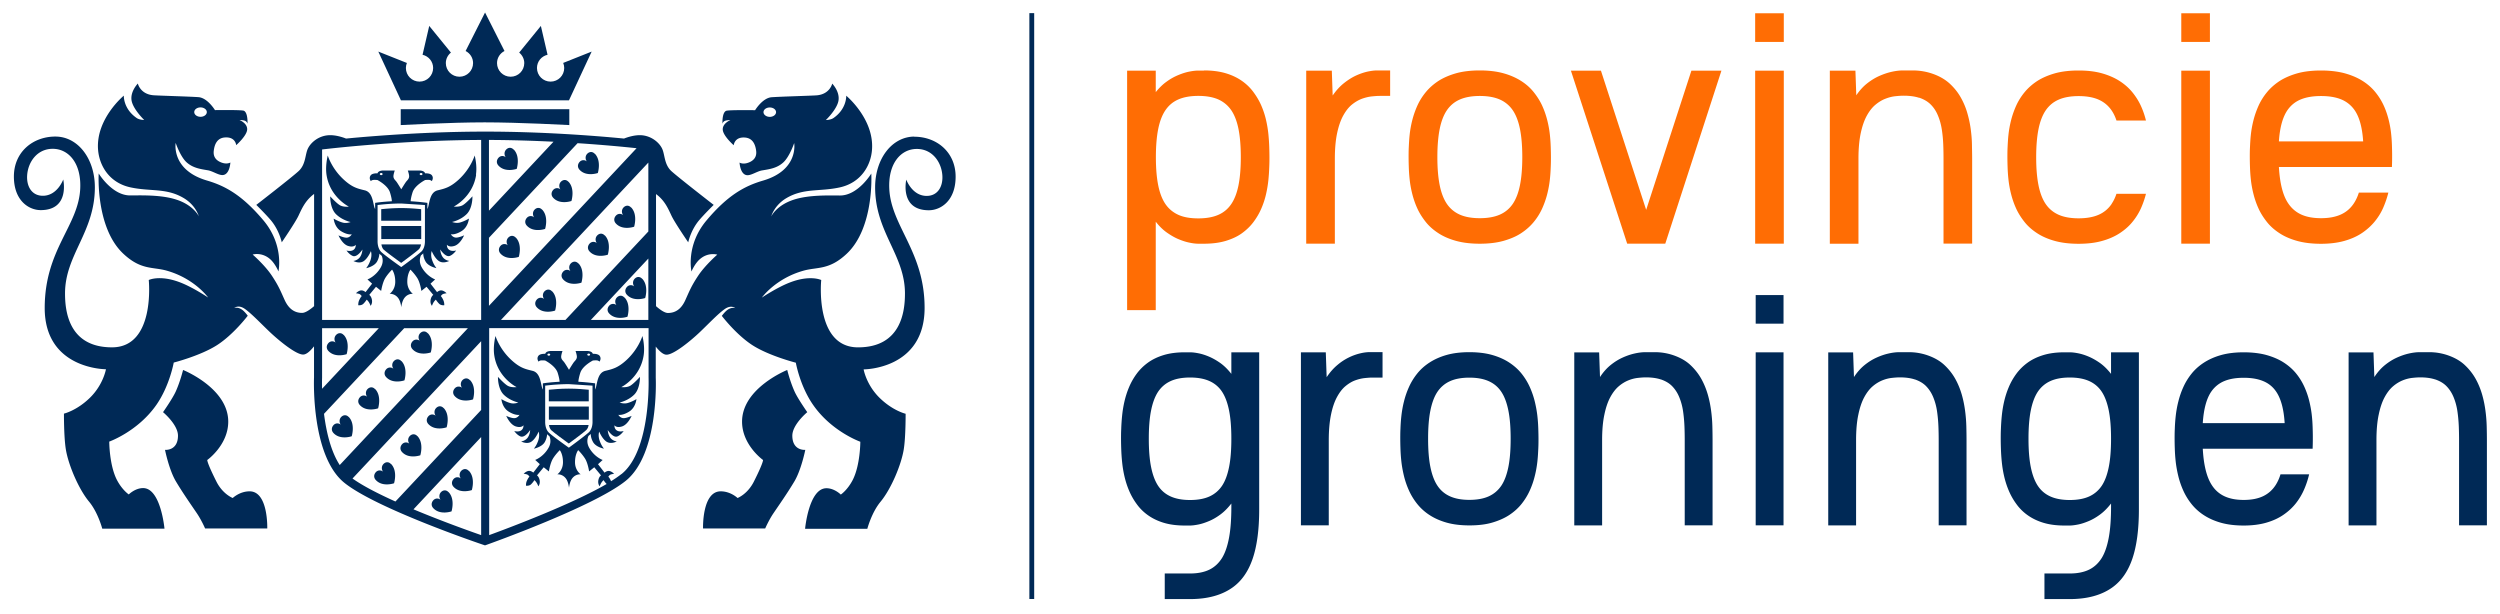
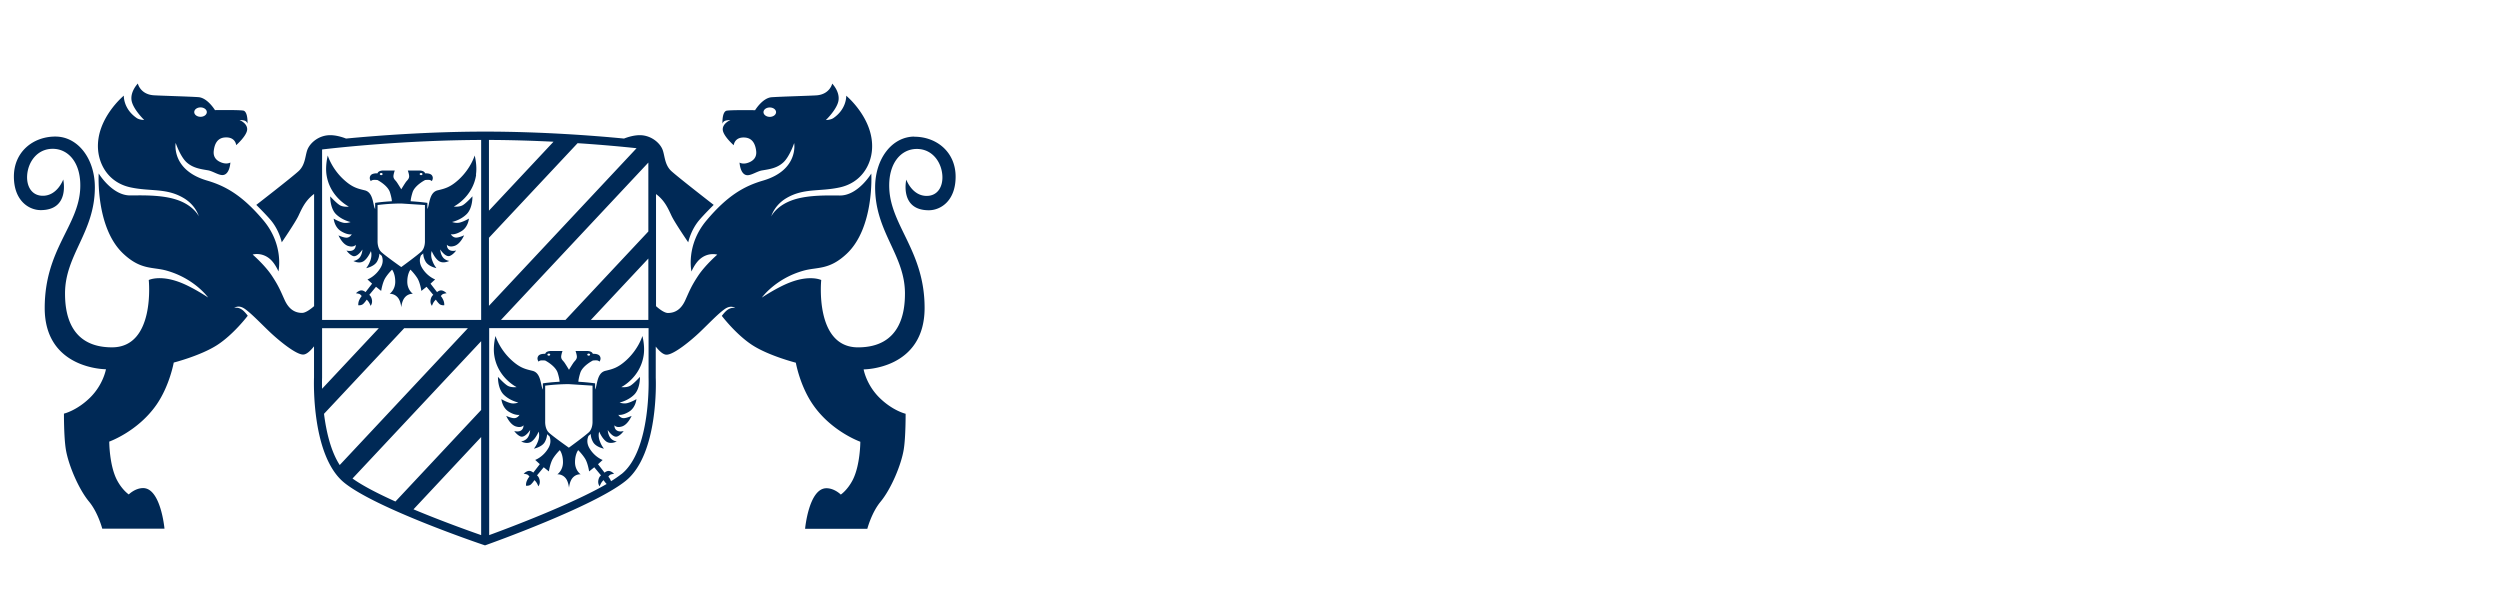
<svg xmlns="http://www.w3.org/2000/svg" id="Logo_Horizontaal_FC" data-name="Logo Horizontaal FC" viewBox="0 0 378 92.79">
  <defs>
    <style>.cls-1,.cls-2{fill:#ff6d04;stroke-width:0}.cls-2{fill:#002956}</style>
  </defs>
  <g id="Logo_Horizontaal_FC-2" data-name="Logo_Horizontaal_FC">
-     <path class="cls-2" d="M186.18 53.27h4.21v23.76c0 3.03-.33 5.5-.98 7.42-.65 1.92-1.65 3.37-3.01 4.35-1.65 1.19-3.81 1.78-6.46 1.78h-3.83v-3.87h3.83c1.17 0 2.15-.2 2.94-.59s1.43-1 1.92-1.8c.47-.79.81-1.81 1.04-3.07.23-1.25.34-2.8.34-4.63v-.49c-.52.67-1.06 1.22-1.64 1.65-.58.43-1.15.76-1.72 1s-1.1.42-1.6.52-.94.16-1.3.16h-.8c-1.2 0-2.26-.14-3.18-.42s-1.71-.67-2.38-1.15a7.18 7.18 0 0 1-1.7-1.69c-.47-.64-.85-1.32-1.15-2.03s-.53-1.44-.7-2.18c-.17-.74-.28-1.46-.35-2.16s-.11-1.35-.13-1.95-.03-1.11-.03-1.52 0-.92.03-1.52c.02-.6.06-1.25.13-1.95s.18-1.42.35-2.16c.17-.74.4-1.47.7-2.18.3-.72.68-1.39 1.15-2.03s1.04-1.2 1.7-1.68 1.46-.87 2.38-1.15 1.98-.42 3.18-.42h.8c.37 0 .8.05 1.3.15s1.04.27 1.6.51 1.14.57 1.72.98c.58.42 1.12.96 1.64 1.62v-3.25Zm-1.38 20.14c.47-.72.81-1.66 1.04-2.82.23-1.15.34-2.57.34-4.25s-.11-3.09-.34-4.25c-.23-1.15-.57-2.09-1.04-2.82a4.394 4.394 0 0 0-1.92-1.65c-.79-.36-1.77-.54-2.94-.54s-2.15.18-2.94.54c-.79.36-1.43.91-1.92 1.65-.47.73-.81 1.66-1.04 2.82-.23 1.15-.34 2.57-.34 4.25s.11 3.09.34 4.25c.23 1.15.57 2.09 1.04 2.82.48.74 1.12 1.29 1.92 1.65s1.77.54 2.94.54 2.15-.18 2.94-.54 1.43-.91 1.92-1.65ZM209.02 57.09h-1.5c-.35 0-.76.03-1.21.08s-.94.17-1.43.35-.98.48-1.45.87c-.48.4-.9.95-1.28 1.65s-.68 1.58-.9 2.65-.34 2.36-.34 3.9v12.84h-4.21V53.27h3.76l.13 3.76c.52-.77 1.07-1.39 1.67-1.88a8.31 8.31 0 0 1 3.48-1.74c.53-.12.99-.17 1.38-.17h1.92v3.84ZM222.17 53.25c1.3 0 2.45.14 3.44.42s1.86.67 2.59 1.15 1.36 1.04 1.87 1.68.92 1.32 1.24 2.03c.32.72.57 1.44.75 2.18.18.74.31 1.46.39 2.16s.12 1.35.14 1.95c.02.6.03 1.11.03 1.52s0 .92-.03 1.52-.06 1.25-.14 1.95-.2 1.42-.39 2.16c-.18.74-.43 1.47-.75 2.18s-.73 1.39-1.24 2.03c-.51.64-1.13 1.2-1.87 1.69-.73.48-1.6.86-2.59 1.15s-2.14.42-3.44.42-2.45-.14-3.44-.42-1.86-.67-2.59-1.15a7.789 7.789 0 0 1-1.87-1.69c-.51-.64-.92-1.32-1.24-2.03s-.57-1.44-.75-2.18c-.18-.74-.31-1.46-.39-2.16s-.12-1.35-.14-1.95-.03-1.11-.03-1.52 0-.92.03-1.52c.02-.6.06-1.25.14-1.95s.2-1.42.39-2.16c.18-.74.43-1.47.75-2.18.32-.72.73-1.39 1.24-2.03s1.13-1.2 1.87-1.68 1.6-.87 2.59-1.15 2.14-.42 3.44-.42Zm4.86 20.14c.47-.72.81-1.66 1.04-2.81.23-1.15.34-2.56.34-4.24s-.11-3.09-.34-4.24-.57-2.09-1.04-2.81c-.48-.74-1.12-1.29-1.92-1.65s-1.77-.54-2.94-.54-2.15.18-2.94.54-1.43.91-1.92 1.65c-.47.72-.81 1.66-1.04 2.81s-.34 2.56-.34 4.24.11 3.09.34 4.24c.23 1.15.57 2.09 1.04 2.81.48.74 1.12 1.29 1.92 1.65s1.77.54 2.94.54 2.15-.18 2.94-.54 1.43-.91 1.92-1.65ZM251.14 57.38c-.63-.21-1.39-.32-2.29-.32-.35 0-.76.03-1.21.08s-.94.17-1.43.37-.98.49-1.45.89-.9.95-1.28 1.65-.68 1.58-.9 2.65c-.23 1.07-.34 2.36-.34 3.88v12.86h-4.21V53.28h3.76l.13 3.73c.48-.73 1.01-1.33 1.59-1.8s1.17-.84 1.78-1.12c.61-.28 1.21-.49 1.82-.63s1.17-.21 1.7-.21h1.4a8.6 8.6 0 0 1 2.97.52c.96.35 1.77.82 2.42 1.43.67.63 1.21 1.32 1.63 2.07.42.75.74 1.54.98 2.36s.4 1.64.51 2.46c.11.82.17 1.61.19 2.37s.03 1.46.03 2.11v12.86h-4.21V66.57c0-.64-.01-1.34-.04-2.1s-.1-1.53-.21-2.29-.31-1.49-.59-2.16-.66-1.24-1.14-1.71c-.43-.41-.96-.71-1.59-.93ZM265.46 48.94v-4.33h4.21v4.33h-4.21Zm4.21 30.49h-4.21V53.27h4.21v26.16ZM289.54 57.38c-.63-.21-1.39-.32-2.29-.32-.35 0-.76.03-1.21.08s-.94.17-1.43.37-.98.49-1.45.89-.9.95-1.28 1.65-.68 1.58-.9 2.65c-.23 1.07-.34 2.36-.34 3.88v12.86h-4.21V53.28h3.76l.13 3.73c.48-.73 1.01-1.33 1.59-1.8s1.17-.84 1.78-1.12c.61-.28 1.21-.49 1.82-.63s1.17-.21 1.7-.21h1.4a8.6 8.6 0 0 1 2.97.52c.96.35 1.77.82 2.42 1.43.67.63 1.21 1.32 1.63 2.07.42.75.74 1.54.98 2.36s.4 1.64.51 2.46c.11.82.17 1.61.19 2.37s.03 1.46.03 2.11v12.86h-4.21V66.57c0-.64-.01-1.34-.04-2.1s-.1-1.53-.21-2.29-.31-1.49-.59-2.16-.66-1.24-1.14-1.71c-.43-.41-.96-.71-1.59-.93ZM319.19 53.27h4.21v23.76c0 3.03-.33 5.5-.98 7.42s-1.65 3.37-3.01 4.35c-1.65 1.19-3.81 1.78-6.46 1.78h-3.83v-3.87h3.83c1.17 0 2.15-.2 2.94-.59s1.43-1 1.92-1.8c.47-.79.81-1.81 1.04-3.07.23-1.25.34-2.8.34-4.63v-.49c-.52.67-1.06 1.22-1.64 1.65-.58.43-1.15.76-1.72 1s-1.1.42-1.6.52-.94.16-1.3.16h-.8c-1.2 0-2.26-.14-3.18-.42s-1.71-.67-2.38-1.15a7.18 7.18 0 0 1-1.7-1.69c-.47-.64-.85-1.32-1.15-2.03s-.53-1.44-.7-2.18c-.17-.74-.28-1.46-.35-2.16s-.11-1.35-.13-1.95-.03-1.11-.03-1.52 0-.92.03-1.52c.02-.6.06-1.25.13-1.95s.18-1.42.35-2.16c.17-.74.4-1.47.7-2.18.3-.72.68-1.39 1.15-2.03s1.04-1.2 1.7-1.68 1.46-.87 2.38-1.15 1.98-.42 3.18-.42h.8c.37 0 .8.05 1.3.15s1.04.27 1.6.51 1.14.57 1.72.98c.58.42 1.12.96 1.64 1.62v-3.25Zm-1.38 20.14c.47-.72.81-1.66 1.04-2.82.23-1.15.34-2.57.34-4.25s-.11-3.09-.34-4.25c-.23-1.15-.57-2.09-1.04-2.82a4.394 4.394 0 0 0-1.92-1.65c-.79-.36-1.77-.54-2.94-.54s-2.15.18-2.94.54c-.79.36-1.43.91-1.92 1.65-.47.73-.81 1.66-1.04 2.82-.23 1.15-.34 2.57-.34 4.25s.11 3.09.34 4.25c.23 1.15.57 2.09 1.04 2.82.48.74 1.12 1.29 1.92 1.65s1.77.54 2.94.54 2.15-.18 2.94-.54 1.43-.91 1.92-1.65ZM349.67 67.85h-16.61c.13 2.44.58 4.26 1.33 5.44.48.77 1.12 1.35 1.92 1.73s1.77.57 2.94.57 2.15-.19 2.94-.57 1.43-.95 1.92-1.73c.28-.45.52-.97.7-1.57h4.33c-.18.77-.43 1.53-.75 2.27s-.73 1.44-1.24 2.09-1.13 1.23-1.87 1.74c-.73.51-1.6.91-2.59 1.2s-2.14.44-3.44.44-2.45-.14-3.44-.42-1.86-.67-2.59-1.15a7.789 7.789 0 0 1-1.87-1.69c-.51-.64-.92-1.32-1.24-2.03s-.57-1.44-.75-2.18c-.18-.74-.31-1.46-.39-2.16s-.12-1.35-.14-1.95-.03-1.11-.03-1.52 0-.92.03-1.52c.02-.6.06-1.25.14-1.95s.2-1.42.39-2.16c.18-.74.43-1.47.75-2.18.32-.72.73-1.39 1.24-2.03s1.13-1.2 1.87-1.68 1.6-.87 2.59-1.15 2.14-.42 3.44-.42 2.45.14 3.44.41c.99.28 1.86.65 2.59 1.12.73.47 1.36 1.02 1.87 1.64s.92 1.29 1.24 1.98c.32.7.57 1.41.75 2.13.18.72.31 1.42.39 2.1.08.68.12 1.31.14 1.9s.03 1.08.03 1.48c0 .49 0 1.09-.03 1.82Zm-16.6-3.87h12.37c-.13-2.17-.58-3.77-1.33-4.83-.48-.69-1.12-1.2-1.92-1.53s-1.77-.5-2.94-.5-2.15.17-2.94.5-1.43.85-1.92 1.53c-.75 1.05-1.19 2.66-1.33 4.83ZM368.22 57.38c-.63-.21-1.39-.32-2.29-.32-.35 0-.76.03-1.21.08s-.94.17-1.43.37-.98.49-1.45.89-.9.95-1.28 1.65-.68 1.58-.9 2.65c-.23 1.07-.34 2.36-.34 3.88v12.86h-4.21V53.28h3.76l.13 3.73c.48-.73 1.01-1.33 1.59-1.8s1.17-.84 1.78-1.12c.61-.28 1.21-.49 1.82-.63s1.17-.21 1.7-.21h1.4a8.6 8.6 0 0 1 2.97.52c.96.35 1.77.82 2.42 1.43.67.63 1.21 1.32 1.63 2.07.42.75.74 1.54.98 2.36s.4 1.64.51 2.46c.11.82.17 1.61.19 2.37s.03 1.46.03 2.11v12.86h-4.21V66.57c0-.64-.01-1.34-.04-2.1s-.1-1.53-.21-2.29-.31-1.49-.59-2.16-.66-1.24-1.14-1.71c-.43-.41-.96-.71-1.59-.93Z" />
-     <path class="cls-1" d="M182.03 10.65c1.24 0 2.33.14 3.28.42.95.28 1.76.67 2.45 1.15.69.48 1.27 1.04 1.75 1.69s.88 1.32 1.19 2.03c.31.72.55 1.44.72 2.18.17.74.29 1.46.36 2.16s.11 1.35.13 1.95.03 1.11.03 1.52 0 .92-.03 1.52c-.02.6-.06 1.25-.13 1.95s-.19 1.42-.36 2.16c-.17.74-.41 1.47-.72 2.18-.31.72-.71 1.39-1.19 2.03s-1.07 1.2-1.75 1.69-1.5.86-2.45 1.15c-.95.28-2.04.42-3.28.42h-.83c-.38 0-.83-.05-1.34-.16-.52-.1-1.07-.28-1.65-.52-.58-.24-1.17-.58-1.77-1s-1.16-.97-1.69-1.65v13.37h-4.33V10.68h4.33v3.25c.53-.66 1.1-1.21 1.69-1.62a8.23 8.23 0 0 1 1.77-.98c.58-.24 1.13-.41 1.65-.51.52-.1.96-.15 1.34-.15h.83Zm4.16 20.17c.48-.72.84-1.66 1.07-2.81s.35-2.57.35-4.25-.12-3.09-.35-4.25c-.23-1.15-.59-2.09-1.07-2.81-.5-.74-1.16-1.29-1.97-1.66-.82-.36-1.83-.54-3.03-.54s-2.21.18-3.03.54c-.82.36-1.47.91-1.97 1.66-.48.72-.84 1.66-1.07 2.81-.23 1.15-.35 2.57-.35 4.25s.12 3.1.35 4.25.59 2.09 1.07 2.81c.5.74 1.16 1.29 1.97 1.66s1.83.54 3.03.54 2.21-.18 3.03-.54 1.47-.91 1.97-1.66ZM210.2 14.5h-1.55c-.36 0-.78.03-1.25.08s-.96.17-1.47.35c-.51.19-1.01.48-1.5.87s-.93.95-1.32 1.65-.7 1.58-.93 2.65-.35 2.36-.35 3.9v12.84h-4.33V10.68h3.87l.13 3.76c.53-.77 1.1-1.39 1.72-1.88s1.23-.87 1.84-1.15c.62-.28 1.2-.47 1.74-.59.54-.11 1.01-.17 1.42-.17h1.97v3.84ZM223.74 10.65c1.34 0 2.52.14 3.55.42 1.02.28 1.91.67 2.67 1.15.76.48 1.4 1.04 1.92 1.69s.95 1.32 1.28 2.03c.33.72.58 1.44.77 2.18.19.74.32 1.46.4 2.16s.12 1.35.14 1.95.03 1.11.03 1.52 0 .92-.03 1.52c-.02.6-.06 1.25-.14 1.95s-.21 1.42-.4 2.16c-.19.74-.45 1.47-.77 2.18-.33.72-.75 1.39-1.28 2.03s-1.17 1.2-1.92 1.69-1.65.86-2.67 1.15c-1.02.28-2.21.42-3.55.42s-2.52-.14-3.55-.42c-1.02-.28-1.91-.66-2.67-1.15s-1.4-1.04-1.92-1.69-.95-1.32-1.28-2.03c-.33-.72-.58-1.44-.77-2.18-.19-.74-.32-1.46-.4-2.16s-.12-1.35-.14-1.95c-.02-.6-.03-1.11-.03-1.52s0-.92.03-1.52.06-1.25.14-1.95.21-1.42.4-2.16c.19-.74.45-1.47.77-2.18.33-.72.75-1.39 1.28-2.03s1.17-1.2 1.92-1.69c.76-.48 1.65-.86 2.67-1.15 1.02-.28 2.21-.42 3.55-.42Zm5.01 20.15c.48-.72.84-1.66 1.07-2.81s.35-2.56.35-4.24-.12-3.09-.35-4.24c-.23-1.15-.59-2.09-1.07-2.81a4.58 4.58 0 0 0-1.97-1.65c-.82-.36-1.83-.54-3.03-.54s-2.21.18-3.03.54-1.47.91-1.97 1.65c-.48.72-.84 1.66-1.07 2.81s-.35 2.56-.35 4.24.12 3.09.35 4.24.59 2.09 1.07 2.81c.5.74 1.16 1.29 1.97 1.65s1.83.54 3.03.54 2.21-.18 3.03-.54 1.47-.91 1.97-1.65ZM251.78 36.84h-5.75l-8.51-26.16h4.54l6.84 21.05 6.84-21.05h4.54l-8.49 26.16ZM265.38 6.35V2.01h4.33v4.33h-4.33Zm4.33 30.49h-4.33V10.68h4.33v26.16ZM290.18 14.79c-.64-.21-1.43-.32-2.36-.32-.36 0-.78.03-1.25.08s-.96.17-1.47.37c-.51.19-1.01.49-1.5.89s-.93.95-1.32 1.65-.7 1.58-.93 2.65c-.23 1.06-.35 2.36-.35 3.88v12.86h-4.33V10.68h3.87l.13 3.73c.5-.73 1.04-1.33 1.64-1.8s1.2-.84 1.83-1.12c.63-.28 1.25-.49 1.87-.63s1.2-.21 1.75-.21h1.44c1.05 0 2.07.17 3.06.52s1.82.83 2.49 1.43c.69.63 1.25 1.32 1.68 2.07s.77 1.54 1.01 2.36c.24.82.42 1.64.53 2.46.11.82.18 1.61.19 2.37s.03 1.46.03 2.11v12.86h-4.33V23.97c0-.64-.01-1.34-.04-2.1s-.1-1.53-.22-2.3c-.12-.77-.32-1.49-.61-2.16-.28-.67-.67-1.24-1.17-1.71-.45-.41-.99-.71-1.64-.93ZM319.29 30.8c.29-.43.53-.93.72-1.5h4.46c-.19.76-.45 1.5-.77 2.22-.33.72-.75 1.4-1.28 2.04-.52.64-1.17 1.21-1.92 1.7s-1.65.89-2.67 1.17c-1.02.29-2.21.43-3.55.43s-2.52-.14-3.55-.42c-1.02-.28-1.91-.66-2.67-1.15s-1.4-1.04-1.92-1.69-.95-1.32-1.28-2.03c-.33-.72-.58-1.44-.77-2.18-.19-.74-.32-1.46-.4-2.16s-.12-1.35-.14-1.95c-.02-.6-.03-1.11-.03-1.52s0-.92.03-1.52.06-1.25.14-1.95.21-1.42.4-2.16c.19-.74.45-1.47.77-2.18.33-.72.75-1.39 1.28-2.03s1.17-1.2 1.92-1.69c.76-.48 1.65-.86 2.67-1.15 1.02-.28 2.21-.42 3.55-.42s2.52.14 3.55.43c1.02.29 1.91.68 2.67 1.17s1.4 1.06 1.92 1.7c.52.64.95 1.32 1.28 2.04.33.72.58 1.46.77 2.22h-4.46c-.19-.57-.43-1.07-.72-1.5-.5-.74-1.16-1.29-1.97-1.65s-1.83-.54-3.03-.54-2.21.18-3.03.54-1.47.91-1.97 1.65c-.48.72-.84 1.66-1.07 2.81s-.35 2.56-.35 4.24.12 3.09.35 4.24.59 2.09 1.07 2.81c.5.74 1.16 1.29 1.97 1.65s1.83.54 3.03.54 2.21-.18 3.03-.54 1.47-.91 1.97-1.65ZM329.81 6.35V2.01h4.33v4.33h-4.33Zm4.33 30.49h-4.33V10.68h4.33v26.16ZM361.67 25.25h-17.1c.14 2.44.59 4.26 1.37 5.44.5.77 1.16 1.35 1.97 1.73s1.83.57 3.03.57 2.21-.19 3.03-.57 1.47-.95 1.97-1.73c.29-.45.53-.97.72-1.57h4.46c-.19.77-.45 1.53-.77 2.27s-.75 1.44-1.28 2.09-1.17 1.23-1.92 1.74-1.65.91-2.67 1.2-2.21.44-3.55.44-2.52-.14-3.55-.42c-1.02-.28-1.91-.66-2.67-1.15s-1.4-1.04-1.92-1.69-.95-1.32-1.28-2.03c-.33-.72-.58-1.44-.77-2.18-.19-.74-.32-1.46-.4-2.16s-.12-1.35-.14-1.95c-.02-.6-.03-1.11-.03-1.52s0-.92.03-1.52.06-1.25.14-1.95.21-1.42.4-2.16c.19-.74.45-1.47.77-2.18.33-.72.75-1.39 1.28-2.03s1.17-1.2 1.92-1.69c.76-.48 1.65-.86 2.67-1.15 1.02-.28 2.21-.42 3.55-.42s2.52.14 3.55.41c1.02.28 1.91.65 2.67 1.12s1.4 1.02 1.92 1.64.95 1.29 1.28 1.98.58 1.41.77 2.13c.19.72.32 1.42.4 2.1.08.68.12 1.31.14 1.9.02.58.03 1.08.03 1.48 0 .49 0 1.1-.03 1.83Zm-17.1-3.87h12.74c-.14-2.17-.59-3.77-1.37-4.83-.5-.68-1.16-1.2-1.97-1.53s-1.83-.5-3.03-.5-2.21.17-3.03.5-1.47.85-1.97 1.53c-.77 1.05-1.23 2.66-1.37 4.83Z" />
-     <path class="cls-2" d="M155.64 1.99h.73v88.58h-.73zM51.96 50.65c-.37-.4-.84-.33-1.15 0-.3.32-.31.82-.05 1.16a.774.774 0 0 0-1.09.05c-.32.34-.38.83 0 1.22 1.02 1.08 2.74.47 2.74.47s.58-1.83-.44-2.91M94.41 44.99c-.37-.4-.83-.34-1.15 0-.3.32-.31.82-.04 1.16a.774.774 0 0 0-1.09.05c-.32.34-.38.83 0 1.22 1.02 1.08 2.74.47 2.74.47s.58-1.82-.44-2.91M97.1 42.16c-.37-.4-.84-.34-1.15 0-.3.32-.31.82-.05 1.16a.774.774 0 0 0-1.09.05c-.32.34-.38.83 0 1.22 1.02 1.08 2.74.47 2.74.47s.58-1.82-.44-2.91M67.82 74.42c-.37-.4-.84-.33-1.15 0-.3.32-.31.82-.05 1.16a.774.774 0 0 0-1.09.05c-.32.34-.38.83 0 1.22 1.02 1.08 2.74.47 2.74.47s.58-1.83-.44-2.91M70.88 71.2c-.37-.4-.83-.33-1.15 0-.3.32-.31.82-.04 1.16a.774.774 0 0 0-1.09.05c-.32.34-.38.83 0 1.22 1.02 1.08 2.74.47 2.74.47s.58-1.83-.44-2.91M77.67 22.63c-.37-.4-.84-.34-1.15 0-.3.32-.31.82-.04 1.16a.774.774 0 0 0-1.09.05c-.32.34-.38.83 0 1.22 1.02 1.08 2.74.47 2.74.47s.58-1.83-.44-2.91M83.47 44.06c-.37-.4-.83-.33-1.15 0-.3.32-.31.82-.04 1.16a.774.774 0 0 0-1.09.05c-.32.34-.38.83 0 1.22 1.02 1.08 2.74.47 2.74.47s.58-1.83-.44-2.91M87.45 39.84c-.37-.4-.84-.33-1.15 0-.3.32-.31.82-.04 1.16a.774.774 0 0 0-1.09.05c-.32.34-.38.83 0 1.22 1.02 1.08 2.74.47 2.74.47s.58-1.83-.44-2.91M91.44 35.61c-.37-.4-.83-.34-1.15 0-.3.32-.31.82-.04 1.16a.774.774 0 0 0-1.09.05c-.32.34-.38.83 0 1.22 1.02 1.08 2.74.47 2.74.47s.58-1.83-.44-2.91M95.42 31.38c-.37-.4-.83-.34-1.15 0-.3.32-.31.82-.04 1.16a.774.774 0 0 0-1.09.05c-.32.34-.38.83 0 1.22 1.02 1.08 2.74.47 2.74.47s.58-1.82-.44-2.91M77.99 35.94c-.37-.4-.84-.34-1.15 0-.3.32-.31.82-.05 1.16a.774.774 0 0 0-1.09.05c-.32.34-.38.83 0 1.22 1.02 1.08 2.74.47 2.74.47s.58-1.83-.44-2.91M81.97 31.71c-.37-.4-.84-.33-1.15 0-.3.32-.31.82-.05 1.16a.774.774 0 0 0-1.09.05c-.32.34-.38.83 0 1.22 1.02 1.08 2.74.47 2.74.47s.58-1.83-.44-2.91M85.95 27.49c-.37-.4-.83-.33-1.15 0-.3.32-.31.82-.05 1.16a.774.774 0 0 0-1.09.05c-.32.34-.38.83 0 1.22 1.02 1.08 2.74.47 2.74.47s.58-1.83-.44-2.91M89.93 23.26c-.37-.4-.83-.33-1.15 0-.3.32-.31.82-.04 1.16a.774.774 0 0 0-1.09.05c-.32.34-.38.83 0 1.22 1.02 1.08 2.74.47 2.74.47s.58-1.82-.44-2.91M52.73 63.06c-.37-.4-.84-.33-1.15 0-.3.32-.31.82-.05 1.16a.774.774 0 0 0-1.09.05c-.32.34-.38.83 0 1.22 1.02 1.08 2.74.47 2.74.47s.58-1.83-.44-2.91M56.71 58.84c-.37-.4-.83-.33-1.15 0-.3.32-.31.82-.04 1.16a.774.774 0 0 0-1.09.05c-.32.34-.38.83 0 1.22 1.02 1.08 2.74.47 2.74.47s.58-1.83-.44-2.91M60.69 54.61c-.37-.4-.83-.34-1.15 0-.3.32-.31.82-.04 1.16a.774.774 0 0 0-1.09.05c-.32.34-.38.83 0 1.22 1.02 1.08 2.74.47 2.74.47s.58-1.82-.44-2.91M64.67 50.39c-.37-.4-.83-.33-1.15 0-.3.32-.31.82-.04 1.16a.774.774 0 0 0-1.09.05c-.32.34-.38.83 0 1.22 1.02 1.08 2.74.47 2.74.47s.58-1.83-.44-2.91M59.12 70.17c-.37-.4-.83-.34-1.15 0-.3.32-.31.82-.04 1.16a.774.774 0 0 0-1.09.05c-.32.34-.38.83 0 1.22 1.02 1.08 2.74.47 2.74.47s.58-1.83-.44-2.91M63.1 65.94c-.37-.4-.84-.33-1.15 0-.3.32-.31.82-.05 1.16a.774.774 0 0 0-1.09.05c-.32.34-.38.83 0 1.22 1.02 1.08 2.74.47 2.74.47s.58-1.83-.44-2.91M67.08 61.71c-.37-.4-.84-.34-1.15 0-.3.32-.31.82-.05 1.16a.774.774 0 0 0-1.09.05c-.32.34-.38.83 0 1.22 1.02 1.08 2.74.47 2.74.47s.58-1.83-.44-2.91M71.06 57.49c-.37-.4-.83-.33-1.15 0-.3.32-.31.82-.04 1.16a.774.774 0 0 0-1.09.05c-.32.34-.38.83 0 1.22 1.02 1.08 2.74.47 2.74.47s.58-1.82-.44-2.91M26.91 65.87c0-1.68-2.26-3.55-2.26-3.55s1.44-2.05 1.92-3.12c.69-1.53 1.11-3.26 1.11-3.26s6.83 2.73 6.83 7.81c0 3.55-3.17 5.8-3.17 5.8s-.09.34 1.38 3.26c.96 1.92 2.47 2.49 2.47 2.49s1.04-1.01 2.55-1.01c2.84 0 2.67 5.61 2.67 5.61h-9.4s-.54-1.25-1.25-2.3-2.13-3.07-3.18-4.84c-1.04-1.77-1.63-4.74-1.63-4.74s1.96.19 1.96-2.16M119.8 65.87c0-1.68 2.26-3.55 2.26-3.55s-1.44-2.05-1.92-3.12c-.69-1.53-1.11-3.26-1.11-3.26s-6.83 2.73-6.83 7.81c0 3.55 3.17 5.8 3.17 5.8s.09.34-1.38 3.26c-.96 1.92-2.47 2.49-2.47 2.49s-1.04-1.01-2.55-1.01c-2.84 0-2.67 5.61-2.67 5.61h9.4s.54-1.25 1.25-2.3c.71-1.05 2.13-3.07 3.18-4.84 1.04-1.77 1.63-4.74 1.63-4.74s-1.96.19-1.96-2.16M58.04 37.76c.46.42 1.81 1.4 2.62 1.99.71-.52 2.14-1.58 2.64-2.03.23-.21.32-.53.36-.77h-5.99c.04.27.14.61.37.82M63.68 31.63c-.68-.07-1.8-.17-3.02-.17s-2.34.1-3.02.17v1.75h6.04v-1.75ZM57.65 34.17h6.04v1.98h-6.04z" />
    <path class="cls-2" d="M71.96 26.43c.22-1.43-.19-2.92-.19-2.92s-.57 1.96-2.44 3.67c-1.29 1.17-2.1 1.34-3.16 1.6-1.09.27-1.2 1.6-1.42 2.48-.03.12-.08.24-.13.35v-.94l-.16-.02s-1.02-.14-2.37-.22c.01-.25.08-.68.29-1.35.34-1.07 1.9-1.86 1.9-1.86s.59-.07.78.02c.19.08.22.15.22.15s.34-.44.03-.87c-.26-.37-1.04-.31-1.04-.31s-.06-.43-.9-.43h-1.71s.23.63.2.94c-.03.31-.23.49-.42.71-.18.22-.77 1.19-.77 1.19s-.58-.97-.76-1.19c-.18-.22-.39-.39-.42-.71-.03-.31.2-.94.2-.94h-1.71c-.84 0-.9.43-.9.43s-.78-.06-1.04.31c-.31.43.03.87.03.87s.03-.07.22-.15c.19-.08.78-.02.78-.02s1.55.79 1.89 1.86c.21.67.28 1.1.29 1.35-1.35.07-2.36.21-2.37.22l-.16.02v.94c-.06-.11-.11-.23-.14-.35-.22-.87-.33-2.21-1.42-2.48-1.06-.26-1.87-.42-3.16-1.6-1.87-1.7-2.44-3.67-2.44-3.67s-.4 1.49-.19 2.92c.51 3.4 3.38 4.81 3.38 4.81s-.85.12-1.41-.24c-.56-.36-1.41-1.31-1.41-1.31s-.06 1.78.89 2.71c.95.92 2.19 1.17 2.19 1.17s-.59.25-1.18.09c-.66-.17-1.38-.6-1.38-.6s.1 1.27 1.11 1.89c1.01.63 1.63.48 1.63.48s-.26.46-.72.5c-.47.05-1.29-.34-1.29-.34s.54 1.29 1.43 1.59c.89.29 1.18-.17 1.18-.17s.04.5-.34.77c-.43.3-1.06.1-1.06.1s.41.6.95.82c.67.27 1.46-.97 1.46-.97s-.02.68-.39 1.17c-.38.5-.98.56-.98.56s.88.48 1.55.03c.67-.45 1.1-1.52 1.1-1.52s.23.59-.09 1.44c-.2.53-.33.73-.62 1.14 0 0 1.22-.24 1.65-1.02.27-.5.33-.92.34-1.18.03.03.04.06.07.08.08.07.18.16.29.25.17.43.26 1.05-.16 1.77-.79 1.37-2 1.8-2 1.8l.7.64-.99 1.28s-.25-.23-.55-.26c-.45-.05-.9.43-.9.43s.4.05.56.13c.18.1.31.3.31.3s-.2.21-.39.64c-.16.36-.13.74-.13.74s.47.07.76-.21c.29-.28.51-.63.51-.63s.14.1.31.35c.17.25.28.58.28.58s.36-.37.17-1.06c-.12-.44-.37-.59-.37-.59l1.02-1.23.78.63s.19-1.25.62-1.95c.43-.69 1.03-1.27 1.03-1.27s.48.58.48 1.83-.85 1.83-.85 1.83.72-.08 1.26.59c.42.52.5 1.45.5 1.45s.08-.93.5-1.45c.54-.68 1.26-.59 1.26-.59s-.85-.58-.85-1.83.48-1.83.48-1.83.59.58 1.03 1.27c.44.69.62 1.95.62 1.95l.78-.63 1.02 1.23s-.25.15-.37.59c-.19.69.17 1.06.17 1.06s.11-.33.28-.58c.17-.25.31-.35.31-.35s.22.35.51.63c.29.28.76.21.76.21s.03-.38-.13-.74c-.18-.43-.39-.64-.39-.64s.13-.2.31-.3c.16-.08.56-.13.56-.13s-.45-.48-.9-.43c-.29.03-.54.26-.54.26l-.99-1.28.7-.64s-1.21-.43-2.01-1.8c-.44-.77-.32-1.42-.13-1.84.1-.08.19-.16.27-.23.03-.02.04-.05.07-.08 0 .25.05.7.34 1.22.43.79 1.65 1.02 1.65 1.02-.29-.41-.42-.61-.62-1.14-.32-.84-.09-1.44-.09-1.44s.43 1.07 1.1 1.52c.67.44 1.56-.03 1.56-.03s-.61-.06-.98-.56-.39-1.17-.39-1.17.79 1.24 1.46.97c.54-.22.95-.82.95-.82s-.63.2-1.06-.1c-.38-.26-.34-.77-.34-.77s.29.46 1.17.17c.89-.3 1.43-1.59 1.43-1.59s-.83.39-1.29.34c-.47-.05-.72-.5-.72-.5s.62.15 1.63-.48c1.01-.63 1.11-1.89 1.11-1.89s-.72.43-1.38.6c-.59.15-1.17-.09-1.17-.09s1.25-.25 2.19-1.17c.95-.92.89-2.71.89-2.71s-.85.95-1.41 1.31c-.56.36-1.41.24-1.41.24s2.87-1.41 3.38-4.81Zm-8.29-.27c.12 0 .21.07.21.16s-.09.16-.21.16-.21-.07-.21-.16.09-.16.21-.16Zm-6.03.32c-.12 0-.21-.07-.21-.16s.09-.16.21-.16.21.07.21.16-.09.16-.21.16Zm6.02 11.6c-.61.56-2.51 1.95-2.99 2.3-.48-.34-2.38-1.69-2.99-2.25-.64-.58-.59-1.66-.59-1.68V31a30.3 30.3 0 0 1 3.58-.23l3.58.23v5.46s.05 1.05-.58 1.62Z" />
    <path class="cls-2" d="M138.29 20.65c-3.43 0-5.97 3.36-5.97 7.67 0 6.8 4.51 10.21 4.51 16.05 0 2.59-.5 8.15-7.1 8.15s-5.56-10.18-5.56-10.18-1.67-.83-4.79.39c-1.93.75-4.19 2.27-4.19 2.27s2.03-2.86 6.25-4.06c2.13-.61 3.89-.05 6.57-2.56 4.22-3.95 3.73-12.14 3.73-12.14s-2 3.32-4.73 3.32c-1.58 0-4.68-.13-7.02.64-2.62.86-3.38 2.52-3.38 2.52s.44-1.68 2.32-2.78c2.62-1.53 4.98-.94 8.02-1.6 3.23-.7 4.74-3.32 4.9-5.75.32-4.63-3.9-8.12-3.9-8.12s.11 1.98-1.95 3.39c-.42.28-1.13.29-1.13.29s1.76-1.68 1.92-3.02c.17-1.34-.96-2.49-.96-2.49s-.33 1.58-2.3 1.77c-.66.06-5.47.19-6.85.29-1.38.09-2.51 1.96-2.51 1.96s-4.06-.06-4.39.1c-.64.31-.54 1.96-.54 1.96s.04-.29.33-.43c.29-.14.88-.14.88-.14s-1.21.48-1.17 1.44c.04.96 1.66 2.37 1.66 2.37s.09-1.25 1.63-1.17c1.21.06 1.63 1 1.76 2.01.07.57-.04 1.29-1 1.72-.96.43-1.51.06-1.51.06s.09 1.95 1.25 1.91c.63-.03 1.44-.6 2.13-.72 1.13-.19 2.26-.33 3.22-1.2.96-.86 1.66-2.94 1.66-2.94s.73 4.09-4.73 5.68c-2.8.82-5.35 2.24-8.52 6.01-3.18 3.77-2.28 7.73-2.28 7.73s.48-1.17 1.25-1.85c1.28-1.13 2.65-.7 2.65-.7s-1.84 1.6-2.89 3.19c-1.06 1.6-1.34 2.36-1.95 3.71-.61 1.34-1.5 1.92-2.62 1.92-.53 0-1.28-.57-1.8-1.03V29.34c.1.08.2.16.28.22 1.1.93 1.56 1.99 2.06 3.06.5 1.06 2.53 4.02 2.53 4.02s.37-1.82 1.65-3.34c.77-.91 2.2-2.32 2.2-2.32s-5.25-4.07-6.39-5.1c-1.13-1.03-.97-2.56-1.44-3.47-.47-.92-1.58-1.8-2.95-1.95-1.11-.12-2.35.32-2.78.49-4.64-.45-12.5-1.05-21.01-1.05s-16.38.61-21.02 1.05c-.43-.17-1.67-.61-2.79-.49-1.37.14-2.48 1.03-2.95 1.95-.47.91-.31 2.44-1.44 3.47-1.13 1.03-6.39 5.1-6.39 5.1s1.43 1.41 2.2 2.32c1.28 1.52 1.65 3.34 1.65 3.34s2.03-2.96 2.53-4.02c.5-1.06.96-2.12 2.06-3.06.08-.07.19-.15.3-.24v16.97c-.53.46-1.28 1.02-1.82 1.02-1.11 0-2-.58-2.62-1.92-.61-1.34-.89-2.11-1.95-3.71s-2.9-3.19-2.9-3.19 1.36-.43 2.65.7c.77.68 1.25 1.85 1.25 1.85s.89-3.96-2.28-7.73c-3.18-3.77-5.72-5.19-8.52-6.01-5.46-1.6-4.74-5.69-4.74-5.69s.7 2.08 1.66 2.94c.96.86 2.09 1.01 3.22 1.2.69.12 1.51.69 2.13.72 1.17.05 1.26-1.9 1.26-1.9s-.55.37-1.51-.06-1.07-1.15-1-1.72c.12-1.01.54-1.96 1.75-2.01 1.55-.08 1.64 1.17 1.64 1.17s1.62-1.42 1.66-2.37c.04-.96-1.17-1.44-1.17-1.44s.58 0 .88.14c.29.14.34.43.34.43s.09-1.65-.54-1.96c-.32-.16-4.38-.1-4.38-.1s-1.13-1.87-2.51-1.96c-1.38-.1-6.19-.23-6.85-.29-1.96-.19-2.3-1.77-2.3-1.77s-1.13 1.15-.96 2.49c.17 1.34 1.92 3.02 1.92 3.02s-.71 0-1.13-.29c-2.06-1.41-1.95-3.39-1.95-3.39s-4.22 3.48-3.9 8.12c.17 2.43 1.67 5.05 4.9 5.75 3.04.66 5.4.06 8.02 1.6 1.88 1.1 2.32 2.78 2.32 2.78s-.77-1.67-3.38-2.52c-2.34-.77-5.43-.64-7.02-.64-2.73 0-4.74-3.32-4.74-3.32s-.49 8.2 3.73 12.14c2.68 2.51 4.44 1.95 6.57 2.56 4.22 1.2 6.25 4.06 6.25 4.06s-2.26-1.52-4.19-2.27c-3.12-1.21-4.79-.38-4.79-.38s1.04 10.18-5.56 10.18-7.1-5.56-7.1-8.15c0-5.85 4.51-9.25 4.51-16.05 0-4.31-2.55-7.67-5.97-7.67S2.1 23 2.1 26.69s2.3 5.08 4.05 5.08c4.47 0 3.41-4.63 3.41-4.63s-.86 2.42-3.03 2.46c-1.67.03-2.51-1.34-2.43-3.01.1-2.04 1.48-4.09 3.87-4.09s4.34 2.16 4.16 6.01c-.26 5.68-5.35 9.16-5.37 18.02-.03 9.33 9.26 9.3 9.26 9.3s-.39 2.3-2.39 4.28c-2.01 1.98-3.96 2.43-3.96 2.43s-.02 3.49.28 5.37c.38 2.37 1.94 6.04 3.51 7.93 1.36 1.64 2 4.09 2 4.09h9.41s-.56-6.13-3.23-6.13c-1.22 0-2.17.96-2.17.96s-.98-.65-1.78-2.17c-1.17-2.24-1.17-5.82-1.17-5.82s4.31-1.52 7.13-5.56c2-2.88 2.62-6.39 2.62-6.39s4.01-1.02 6.52-2.62 4.67-4.46 4.67-4.46-.4-.56-.79-.86c-.7-.54-1.26-.3-1.26-.3s.61-.58 1.62.13c1 .7 2.51 2.3 3.79 3.51s3.9 3.39 5.01 3.39c.54 0 1.16-.62 1.65-1.25v4.73c-.02.49-.4 11.89 4.59 15.91 4.82 3.88 20.42 9.18 21.08 9.4l.18.06.18-.06c.66-.24 16.27-5.81 21.09-9.69 4.99-4.01 4.57-15.15 4.55-15.59V52.4c.49.63 1.1 1.23 1.63 1.23 1.11 0 3.73-2.17 5.01-3.39 1.28-1.21 2.78-2.81 3.79-3.51 1-.7 1.61-.13 1.61-.13s-.55-.24-1.26.3c-.39.31-.79.86-.79.86s2.17 2.86 4.67 4.46c2.51 1.6 6.52 2.62 6.52 2.62s.61 3.51 2.62 6.39c2.81 4.04 7.13 5.56 7.13 5.56s0 3.58-1.17 5.82c-.8 1.52-1.78 2.17-1.78 2.17s-.95-.96-2.17-.96c-2.67 0-3.23 6.13-3.23 6.13h9.41s.64-2.45 2-4.09c1.57-1.89 3.13-5.55 3.51-7.93.3-1.87.28-5.37.28-5.37s-1.95-.45-3.96-2.43c-2-1.98-2.39-4.28-2.39-4.28s9.22.03 9.22-9.3c0-8.54-5.08-12.34-5.34-18.02-.18-3.85 1.77-6.01 4.16-6.01s3.77 2.05 3.87 4.09c.08 1.67-.76 3.04-2.43 3.01-2.17-.04-3.03-2.46-3.03-2.46s-1.06 4.63 3.41 4.63c1.76 0 4.05-1.39 4.05-5.08s-2.84-6.04-6.27-6.04Zm-21.9-2.98c-.52 0-.95-.32-.95-.71s.42-.71.95-.71.95.32.95.71-.42.71-.95.71Zm-86.07-1.43c.52 0 .95.32.95.71s-.42.71-.95.71-.95-.32-.95-.71.42-.71.95-.71ZM48.7 57.09v-7.47h8.58l-8.58 9.16c-.03-1.01 0-1.66 0-1.69Zm2.67 13.23c-1.38-2.13-2.05-5.14-2.38-7.75l12.13-12.95h9.63l-19.39 20.7Zm21.38 10.59c-1.72-.6-5.98-2.12-10.23-3.9l10.23-10.93v14.83Zm0-18.92L59.79 75.83c-2.59-1.17-4.96-2.38-6.49-3.48l19.45-20.76V62Zm0-13.62H48.7V22.6c2.37-.28 12.56-1.4 24.05-1.44v27.21Zm25.28-23.78V35L85.5 48.37h-9.75l22.28-23.79Zm0 14.5v9.28h-8.69l8.69-9.28Zm-24.1-17.93c3.43.01 6.74.12 9.76.27l-9.76 10.42V21.16Zm0 14.79 13.4-14.3c3.82.25 6.95.55 8.92.76L73.93 46.24V35.96Zm20.01 35.74c-.43.34-.95.7-1.55 1.07 0-.02-.01-.04-.02-.05-.18-.43-.39-.64-.39-.64s.13-.2.31-.3c.16-.08.56-.13.56-.13s-.45-.48-.9-.43c-.29.03-.54.26-.54.26l-.99-1.28.7-.64s-1.21-.43-2.01-1.8c-.44-.77-.32-1.42-.13-1.84.1-.08.19-.16.27-.23.03-.02.04-.05.07-.08 0 .25.05.7.34 1.22.43.79 1.65 1.02 1.65 1.02-.29-.41-.42-.61-.62-1.14-.32-.84-.09-1.44-.09-1.44s.43 1.07 1.1 1.52c.67.44 1.56-.03 1.56-.03s-.61-.06-.98-.56-.39-1.17-.39-1.17.79 1.24 1.46.97c.54-.22.95-.82.95-.82s-.63.2-1.06-.1c-.38-.26-.34-.77-.34-.77s.29.46 1.17.17c.89-.3 1.43-1.59 1.43-1.59s-.83.39-1.29.34c-.47-.05-.72-.5-.72-.5s.62.15 1.63-.48c1.01-.63 1.11-1.89 1.11-1.89s-.72.43-1.38.6c-.59.15-1.17-.09-1.17-.09s1.25-.25 2.19-1.17c.95-.92.89-2.71.89-2.71s-.85.95-1.41 1.31c-.56.36-1.41.24-1.41.24s2.87-1.41 3.38-4.81c.22-1.43-.19-2.92-.19-2.92s-.57 1.96-2.44 3.67c-1.29 1.17-2.1 1.34-3.16 1.6-1.09.27-1.2 1.6-1.42 2.48-.03.12-.08.24-.13.35v-.94l-.16-.02s-1.02-.14-2.37-.22c.01-.25.08-.68.29-1.35.34-1.07 1.9-1.86 1.9-1.86s.59-.07.78.02c.19.08.22.15.22.15s.34-.44.03-.87c-.26-.37-1.04-.31-1.04-.31s-.06-.43-.9-.43h-1.71s.23.63.2.94c-.03.31-.23.49-.42.71-.18.22-.77 1.19-.77 1.19s-.58-.97-.76-1.19c-.18-.22-.39-.39-.42-.71-.03-.31.2-.94.2-.94h-1.71c-.84 0-.9.43-.9.43s-.78-.06-1.04.31c-.31.43.03.87.03.87s.03-.07.22-.15c.19-.08.78-.02.78-.02s1.55.79 1.89 1.86c.21.67.28 1.1.29 1.35-1.35.07-2.36.21-2.37.22l-.16.02v.94c-.06-.11-.11-.23-.14-.35-.22-.87-.33-2.21-1.42-2.48-1.06-.26-1.87-.42-3.16-1.6-1.87-1.7-2.44-3.67-2.44-3.67s-.4 1.49-.19 2.92c.51 3.4 3.38 4.81 3.38 4.81s-.85.12-1.41-.24c-.56-.36-1.41-1.31-1.41-1.31s-.06 1.78.89 2.71c.95.92 2.19 1.17 2.19 1.17s-.59.25-1.18.09c-.66-.17-1.38-.6-1.38-.6s.1 1.27 1.11 1.89c1.01.63 1.63.48 1.63.48s-.26.46-.72.5c-.47.05-1.29-.34-1.29-.34s.54 1.29 1.43 1.59c.89.29 1.18-.17 1.18-.17s.04.5-.34.77c-.43.3-1.06.1-1.06.1s.41.6.95.82c.67.27 1.46-.97 1.46-.97s-.02.68-.39 1.17c-.38.5-.98.56-.98.56s.88.48 1.55.03c.67-.45 1.1-1.52 1.1-1.52s.23.59-.09 1.44c-.2.53-.33.73-.62 1.14 0 0 1.22-.24 1.65-1.02.27-.5.33-.92.34-1.18.03.03.04.06.07.08.08.07.18.16.29.25.17.43.26 1.05-.16 1.77-.79 1.37-2 1.8-2 1.8l.7.64-.99 1.28s-.25-.23-.55-.26c-.45-.05-.9.43-.9.43s.4.05.56.13c.18.1.31.3.31.3s-.2.21-.39.64c-.16.36-.13.74-.13.74s.47.07.76-.21c.29-.28.51-.63.51-.63s.14.1.31.35c.17.25.28.58.28.58s.36-.37.17-1.06c-.12-.44-.37-.59-.37-.59l1.02-1.23.78.63s.19-1.25.62-1.95c.43-.69 1.03-1.27 1.03-1.27s.48.58.48 1.83-.85 1.83-.85 1.83.72-.08 1.26.59c.42.52.5 1.45.5 1.45s.08-.93.5-1.45c.54-.68 1.26-.59 1.26-.59s-.85-.58-.85-1.83.48-1.83.48-1.83.59.58 1.03 1.27c.44.69.62 1.95.62 1.95l.78-.63 1.02 1.23s-.25.15-.37.59c-.19.69.17 1.06.17 1.06s.11-.33.28-.58c.17-.25.31-.35.31-.35s.19.31.46.58c-5.3 3.09-15.02 6.73-17.76 7.73v-31.3h24.1v7.5c0 .11.4 10.95-4.09 14.57ZM89 65.39c-.61.56-2.51 1.95-2.99 2.3-.48-.34-2.38-1.69-2.99-2.25-.64-.58-.59-1.66-.59-1.68v-5.45a30.3 30.3 0 0 1 3.58-.23l3.58.23v5.46s.05 1.05-.58 1.62Zm-.2-11.77c0-.09.09-.16.21-.16s.21.07.21.16-.09.16-.21.16-.21-.07-.21-.16Zm-5.61 0c0 .09-.09.16-.21.16s-.21-.07-.21-.16.09-.16.21-.16.21.07.21.16Z" />
-     <path class="cls-2" d="M83.38 65.07c.46.42 1.81 1.4 2.62 1.99.71-.52 2.14-1.58 2.64-2.03.23-.21.32-.53.36-.77h-5.99c.04.27.14.61.37.82ZM89.02 58.93c-.68-.07-1.8-.17-3.02-.17s-2.34.1-3.02.17v1.75h6.04v-1.75ZM82.99 61.47h6.04v1.98h-6.04zM85.16 9.52c.09.24.15.49.15.76 0 1.14-.92 2.06-2.06 2.06s-2.06-.92-2.06-2.06c0-.98.68-1.79 1.6-2l-1.01-4.36-3.28 4.03c.46.38.77.95.77 1.59 0 1.14-.92 2.06-2.06 2.06s-2.06-.92-2.06-2.06c0-.8.46-1.49 1.13-1.83l-2.94-5.82-2.94 5.82c.67.34 1.13 1.03 1.13 1.83 0 1.14-.92 2.06-2.06 2.06s-2.06-.92-2.06-2.06c0-.64.3-1.21.77-1.59L64.9 3.92l-1.01 4.36c.91.21 1.6 1.02 1.6 2 0 1.14-.92 2.06-2.06 2.06s-2.06-.92-2.06-2.06c0-.27.06-.53.15-.76L57.2 7.8l3.42 7.37h25.41l3.43-7.37-4.32 1.72ZM86.08 18.91s-7.66-.41-12.8-.41-12.69.41-12.69.41v-2.4h25.49v2.4Z" />
  </g>
</svg>